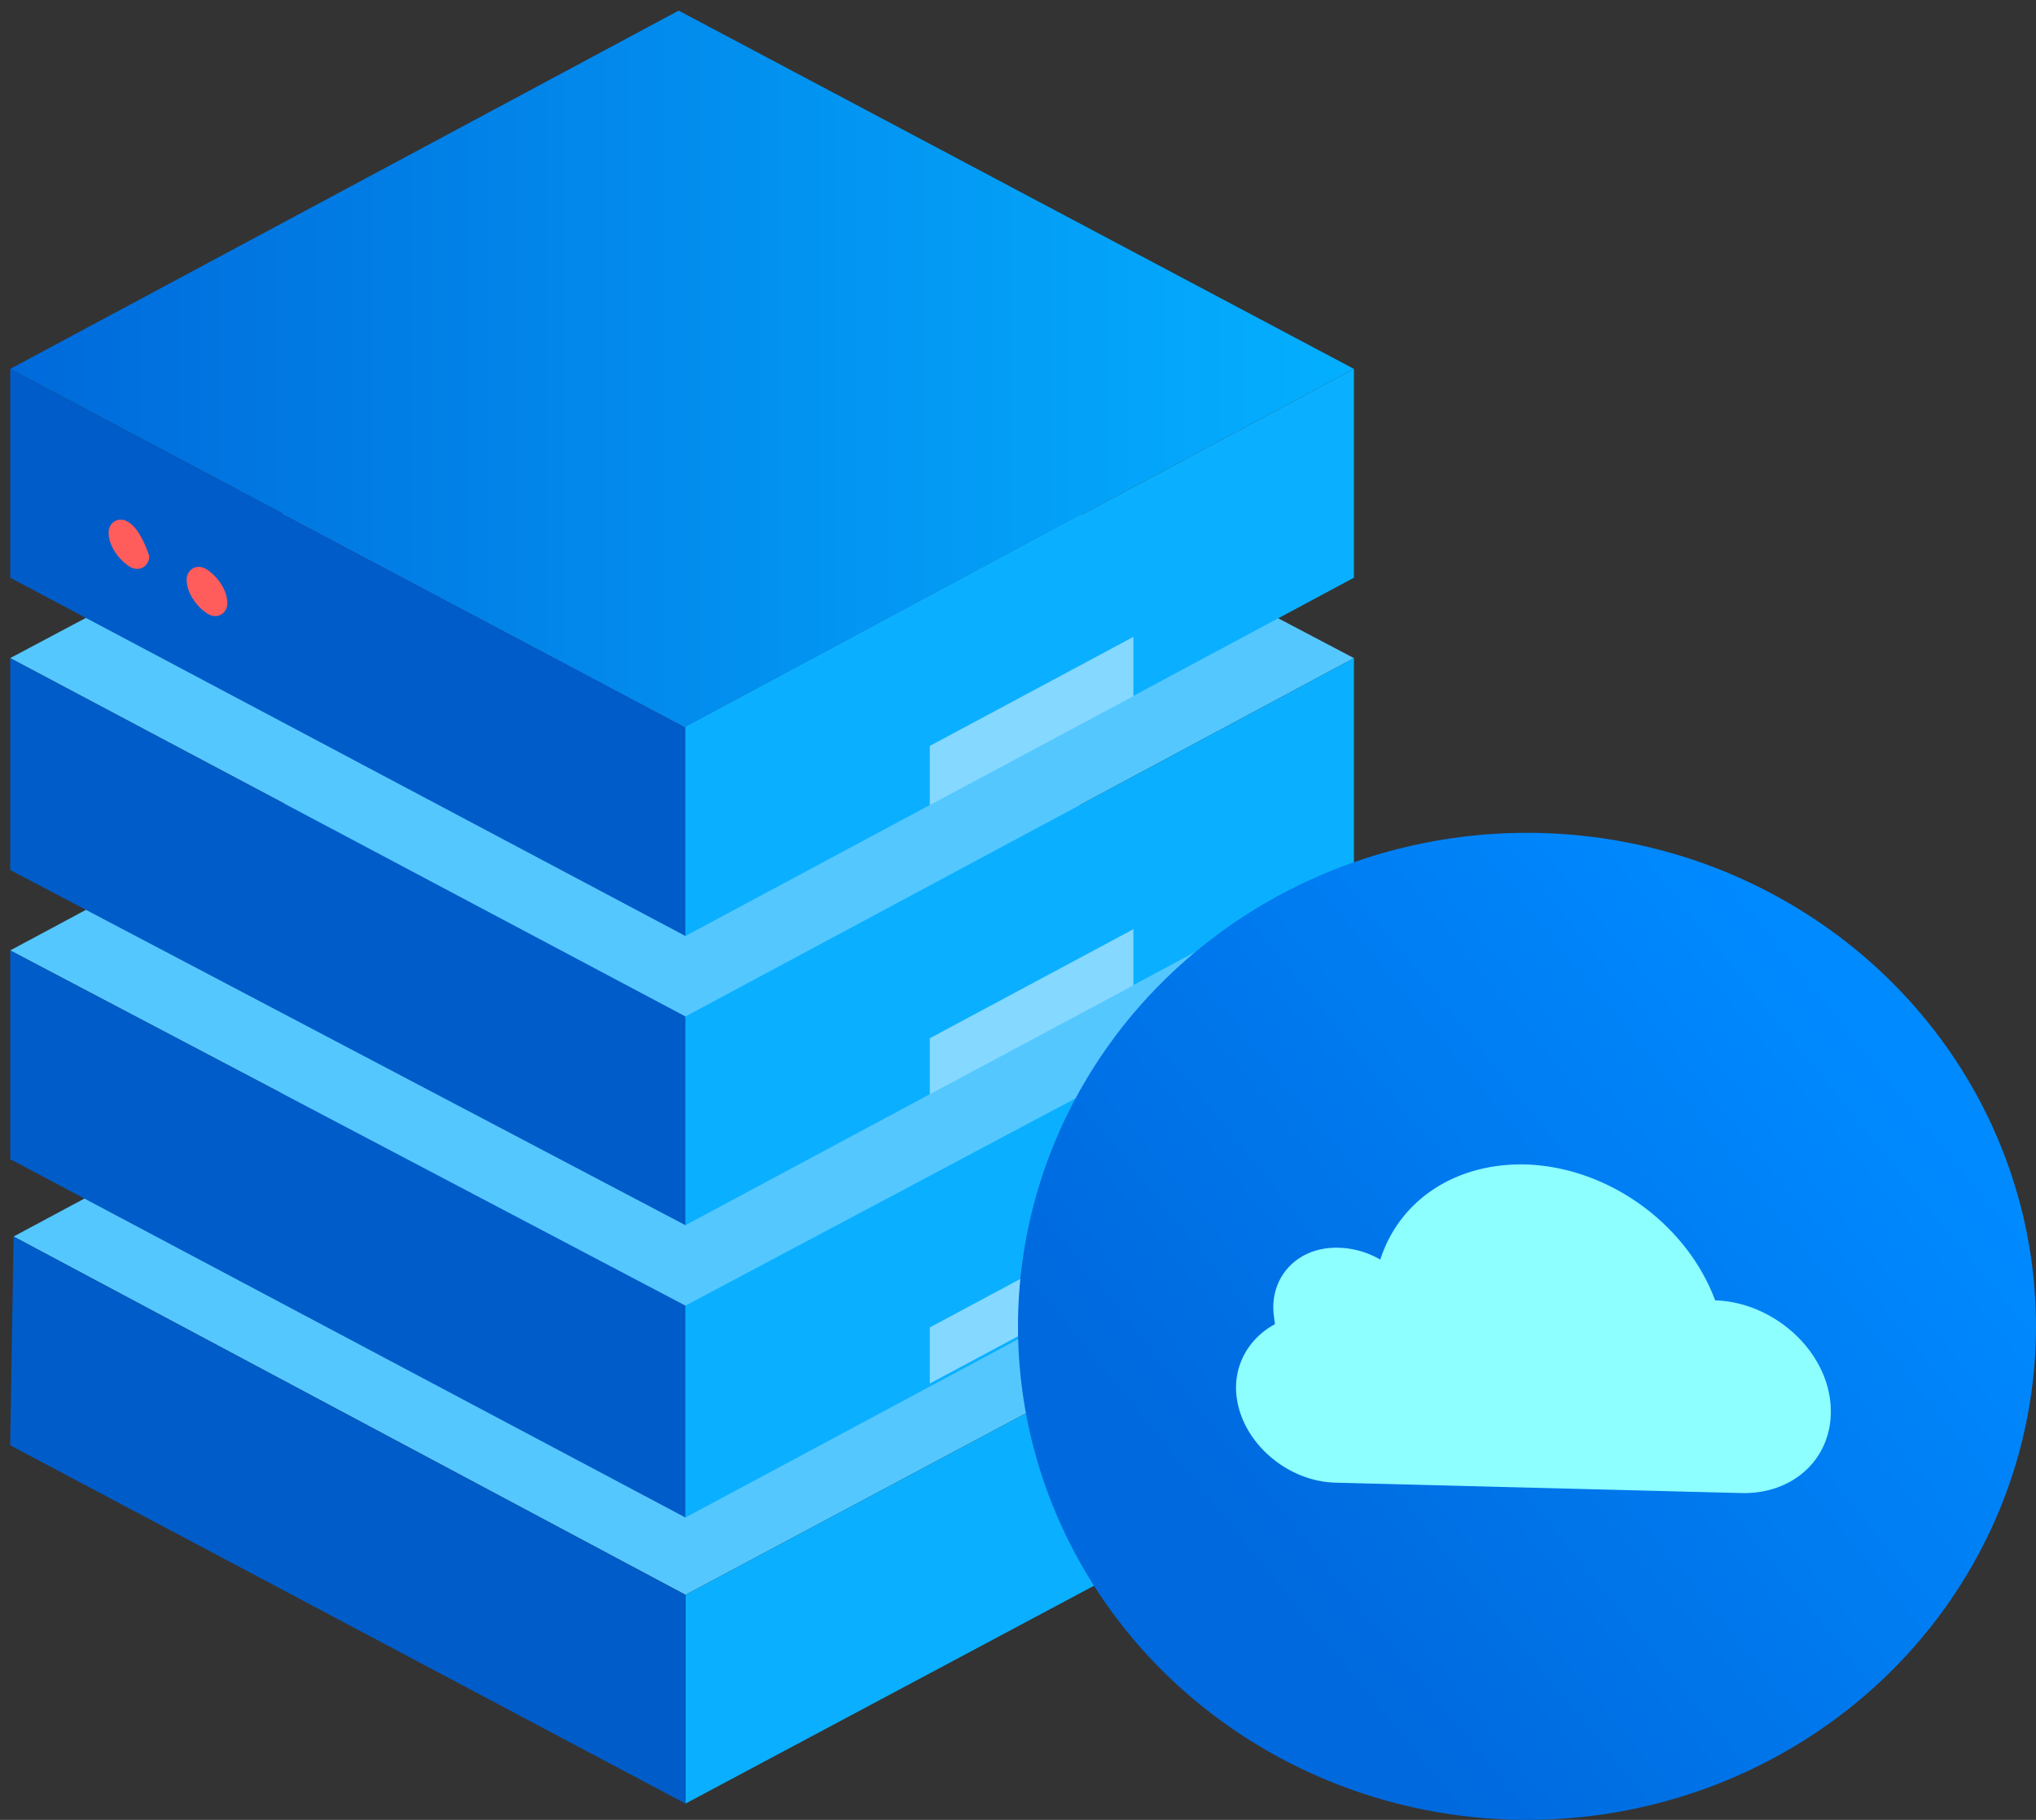
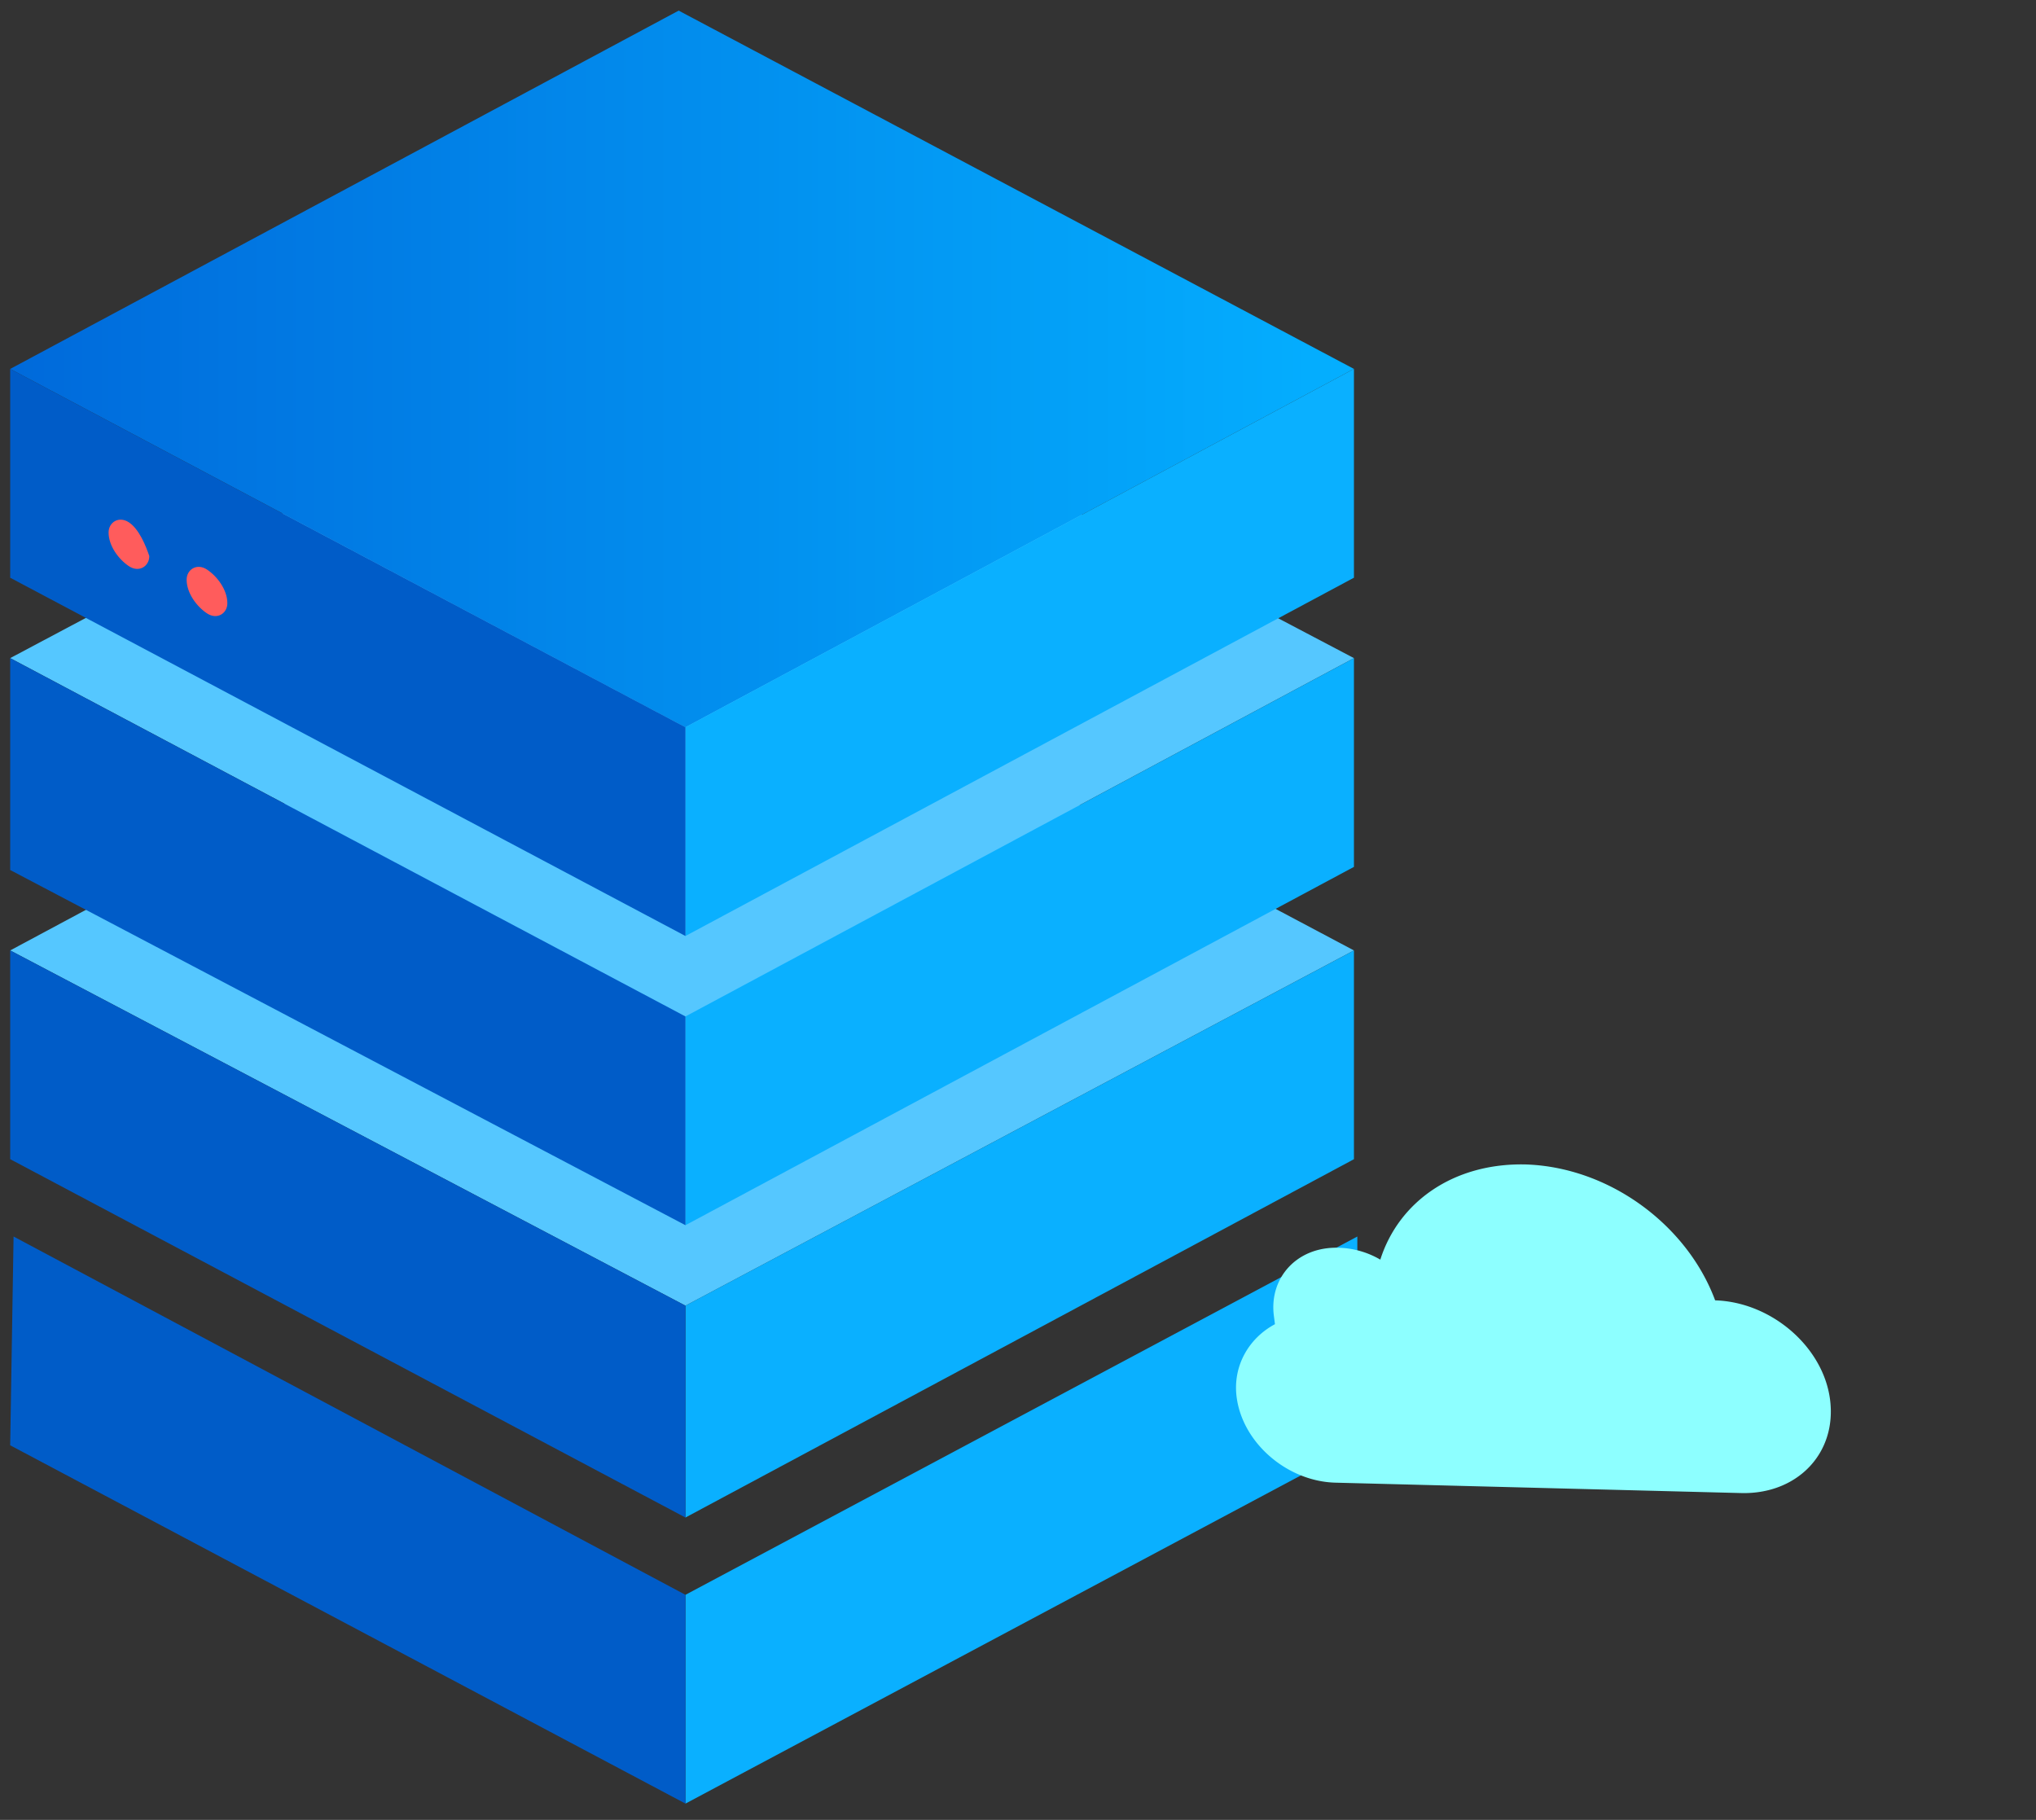
<svg xmlns="http://www.w3.org/2000/svg" width="66" height="59">
  <rect width="100%" height="100%" fill="#333333" stroke="none" />
  <desc>Created with Sketch.</desc>
  <defs>
    <linearGradient x1="0%" y1="50%" y2="50%" id="a">
      <stop stop-color="#006ADB" offset="0%" />
      <stop stop-color="#04AFFF" offset="100%" />
    </linearGradient>
    <linearGradient x1="24.489%" y1="76.188%" x2="87.921%" y2="26.454%" id="b">
      <stop stop-color="#0069DE" offset="0%" />
      <stop stop-color="#008AFF" offset="100%" />
    </linearGradient>
  </defs>
  <g fill="none" fill-rule="evenodd">
-     <path fill="#55C7FF" d="M44 40.088L22.22 51.704.44 40.088 22.11 28.47z" />
    <path fill="#0AB0FF" d="M44 40.088v6.768L22.22 58.472v-6.768z" />
    <path fill="#005CC8" d="M22.22 51.704v6.768L.33 46.856l.11-6.768z" />
    <path fill="#55C7FF" d="M43.89 30.813L22.22 42.33.33 30.813 22 19.197z" />
    <path fill="#0AB0FF" d="M43.89 30.813v6.768L22.22 49.198v-6.87z" />
    <path fill="#005CC8" d="M22.22 42.329v6.869L.33 37.58v-6.768z" />
    <path fill="#55C7FF" d="M43.89 21.336L22.22 32.953.33 21.336 22 9.821z" />
    <path fill="#0AB0FF" d="M43.89 21.336v6.768L22.22 39.721v-6.768z" />
    <path fill="#005CC8" d="M22.22 32.953v6.768L.33 28.205v-6.869z" />
    <path fill="url(#a)" fill-rule="nonzero" d="M43.89 11.96L22.22 23.578.33 11.961 22 .344z" />
    <path fill="#0AB0FF" d="M43.89 11.96v6.769L22.22 30.345v-6.768z" />
    <path fill="#005CC8" d="M22.22 23.577v6.768L.33 18.73V11.96z" />
    <path d="M4.18 16.935c-.33-.218-.66 0-.66.328 0 .437.33.874.66 1.093.33.218.66 0 .66-.328-.11-.328-.33-.874-.66-1.093M6.71 18.465c-.33-.219-.66 0-.66.328 0 .437.33.874.66 1.092.33.219.66 0 .66-.328 0-.437-.33-.874-.66-1.092" fill="#FF5C5C" />
-     <path fill-opacity=".5" fill="#FFF" d="M36.74 39.5l-6.6 3.536v1.818l6.6-3.535V39.5M36.74 30.125l-6.6 3.535v1.818l6.6-3.535v-1.818M36.74 20.648l-6.6 3.535v1.92l6.6-3.536v-1.92" />
-     <ellipse fill="url(#b)" fill-rule="nonzero" cx="49.5" cy="43" rx="16.5" ry="16" />
    <path d="M49.454 37.751c-2.338-.052-4.113 1.213-4.709 3.086a2.824 2.824 0 0 0-1.345-.385c-1.365-.044-2.266.983-2.105 2.211l.035.267c-.847.452-1.375 1.354-1.242 2.368.196 1.496 1.654 2.735 3.212 2.77l13.12.336c1.82.058 3.134-1.275 2.903-3.037-.225-1.709-1.903-3.153-3.724-3.21-.901-2.43-3.415-4.318-6.145-4.406z" fill="#8DFFFF" />
  </g>
</svg>